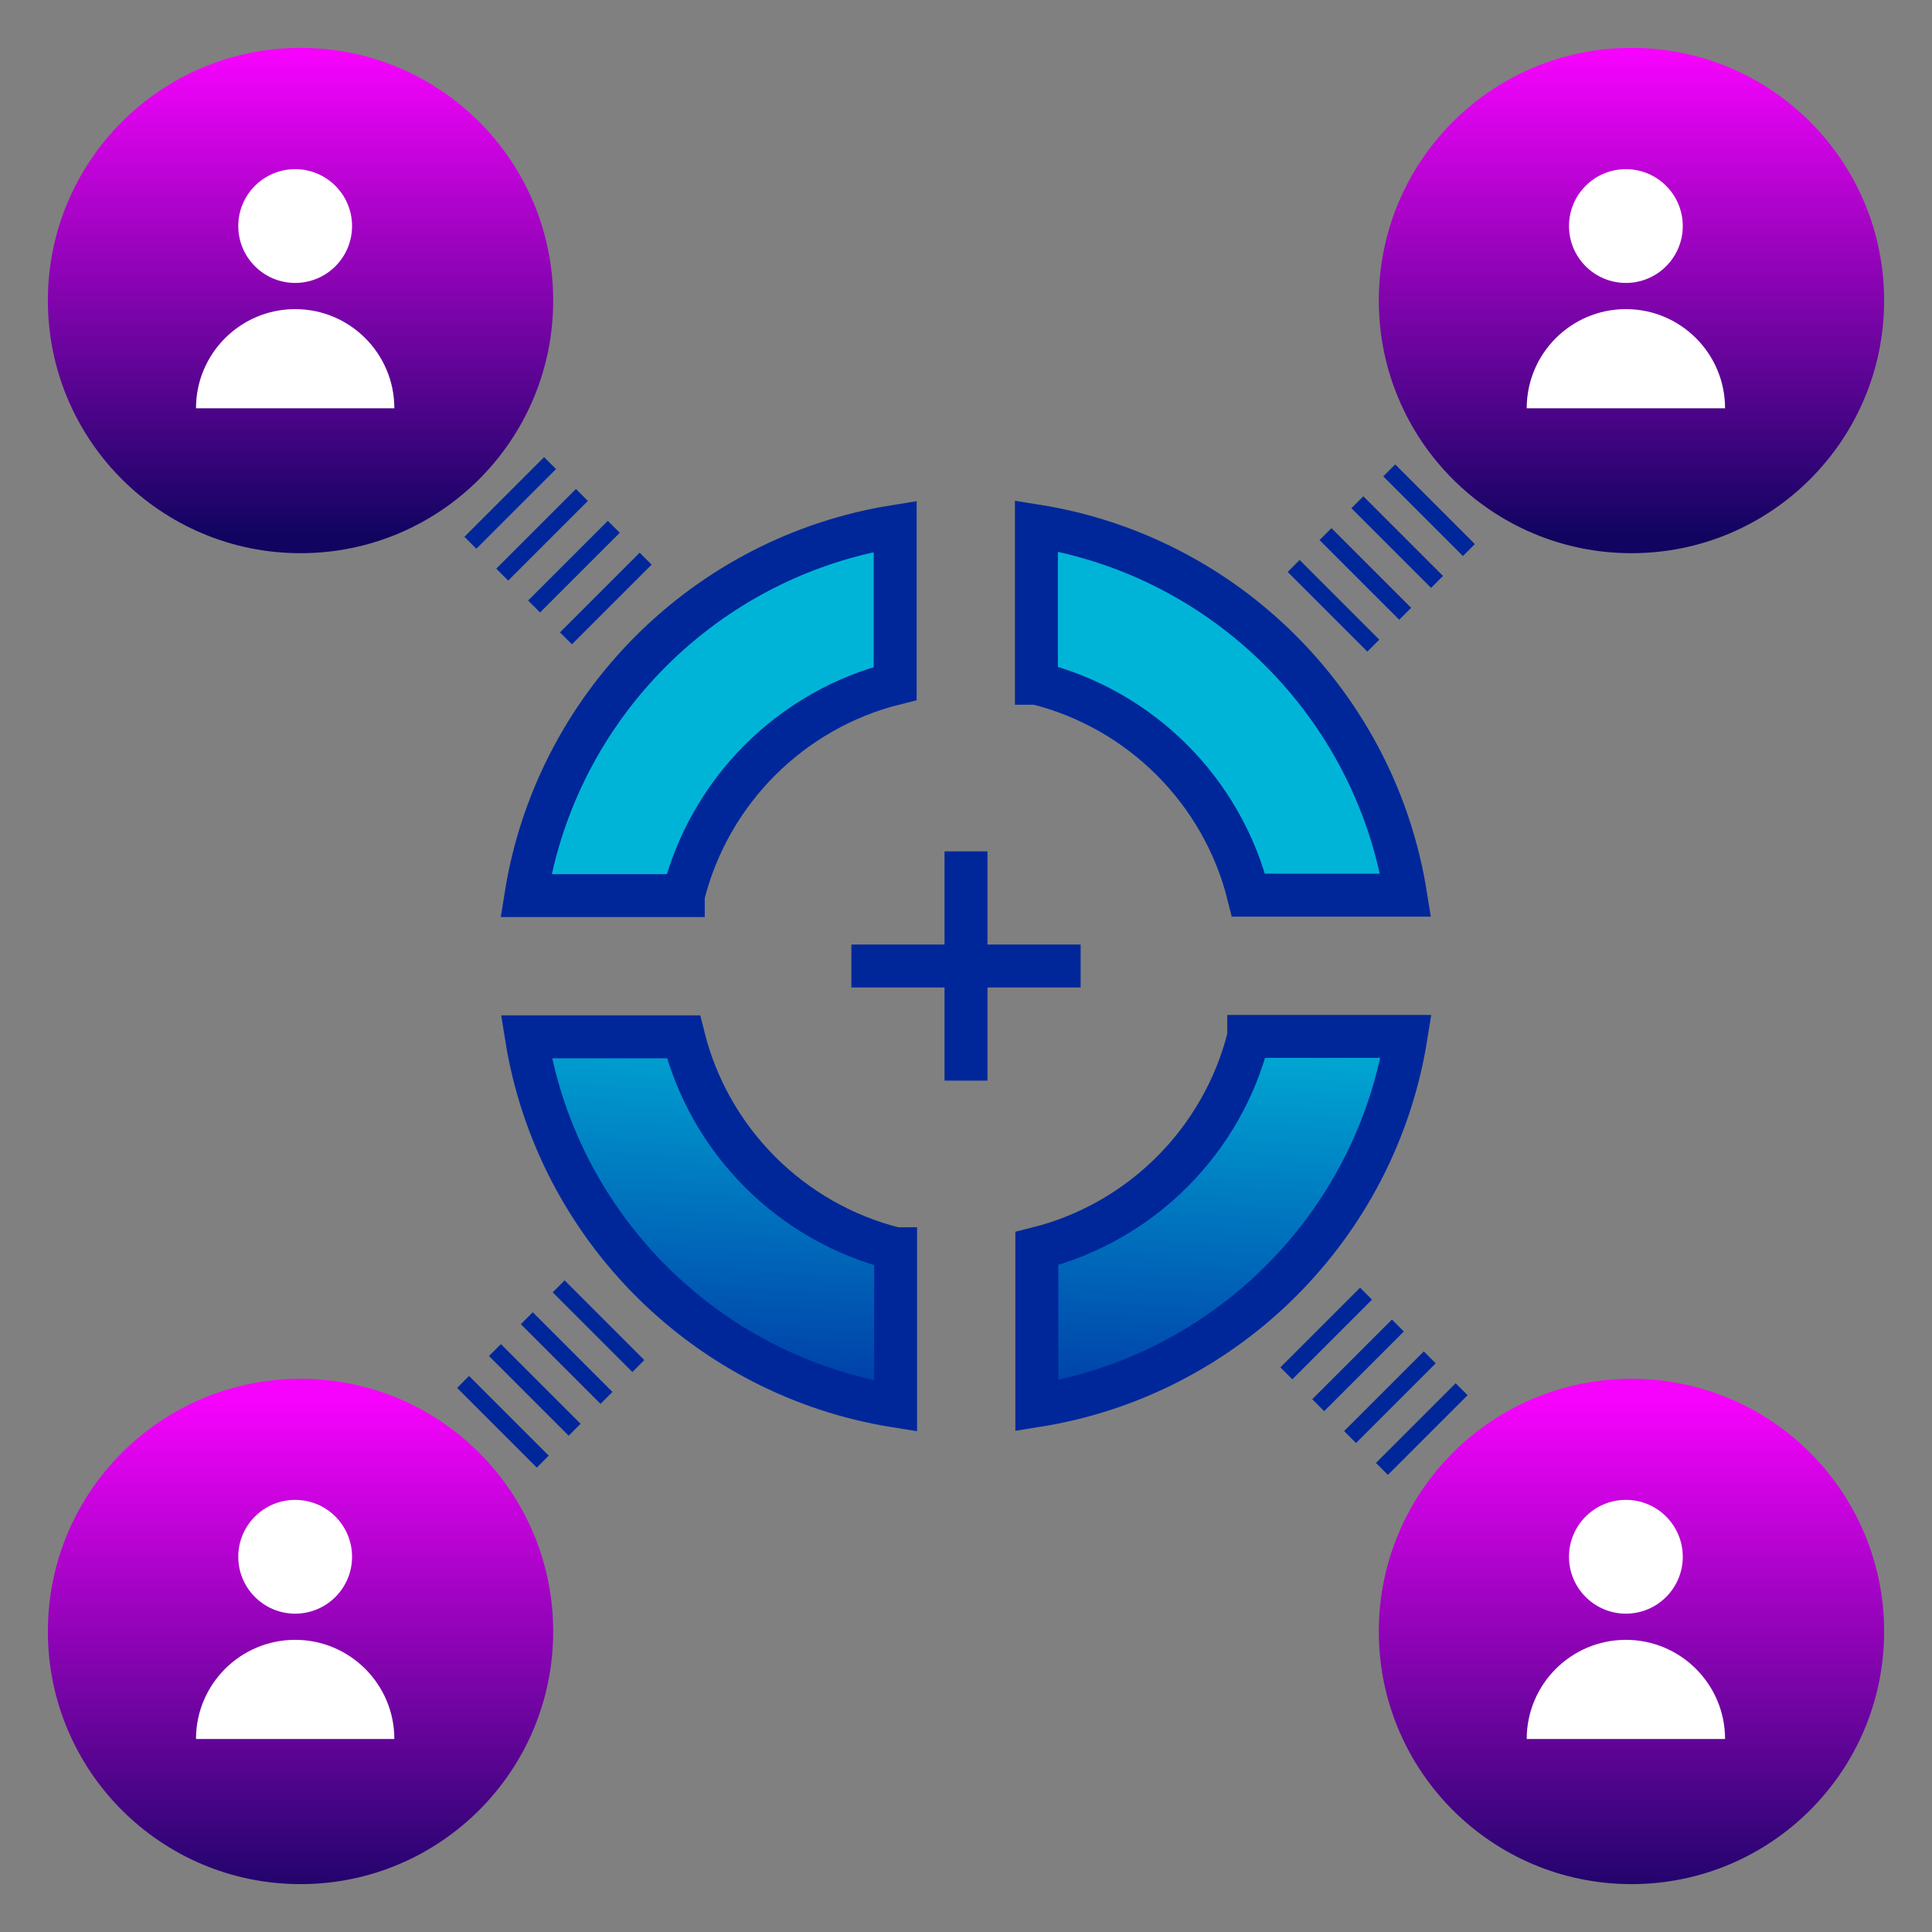
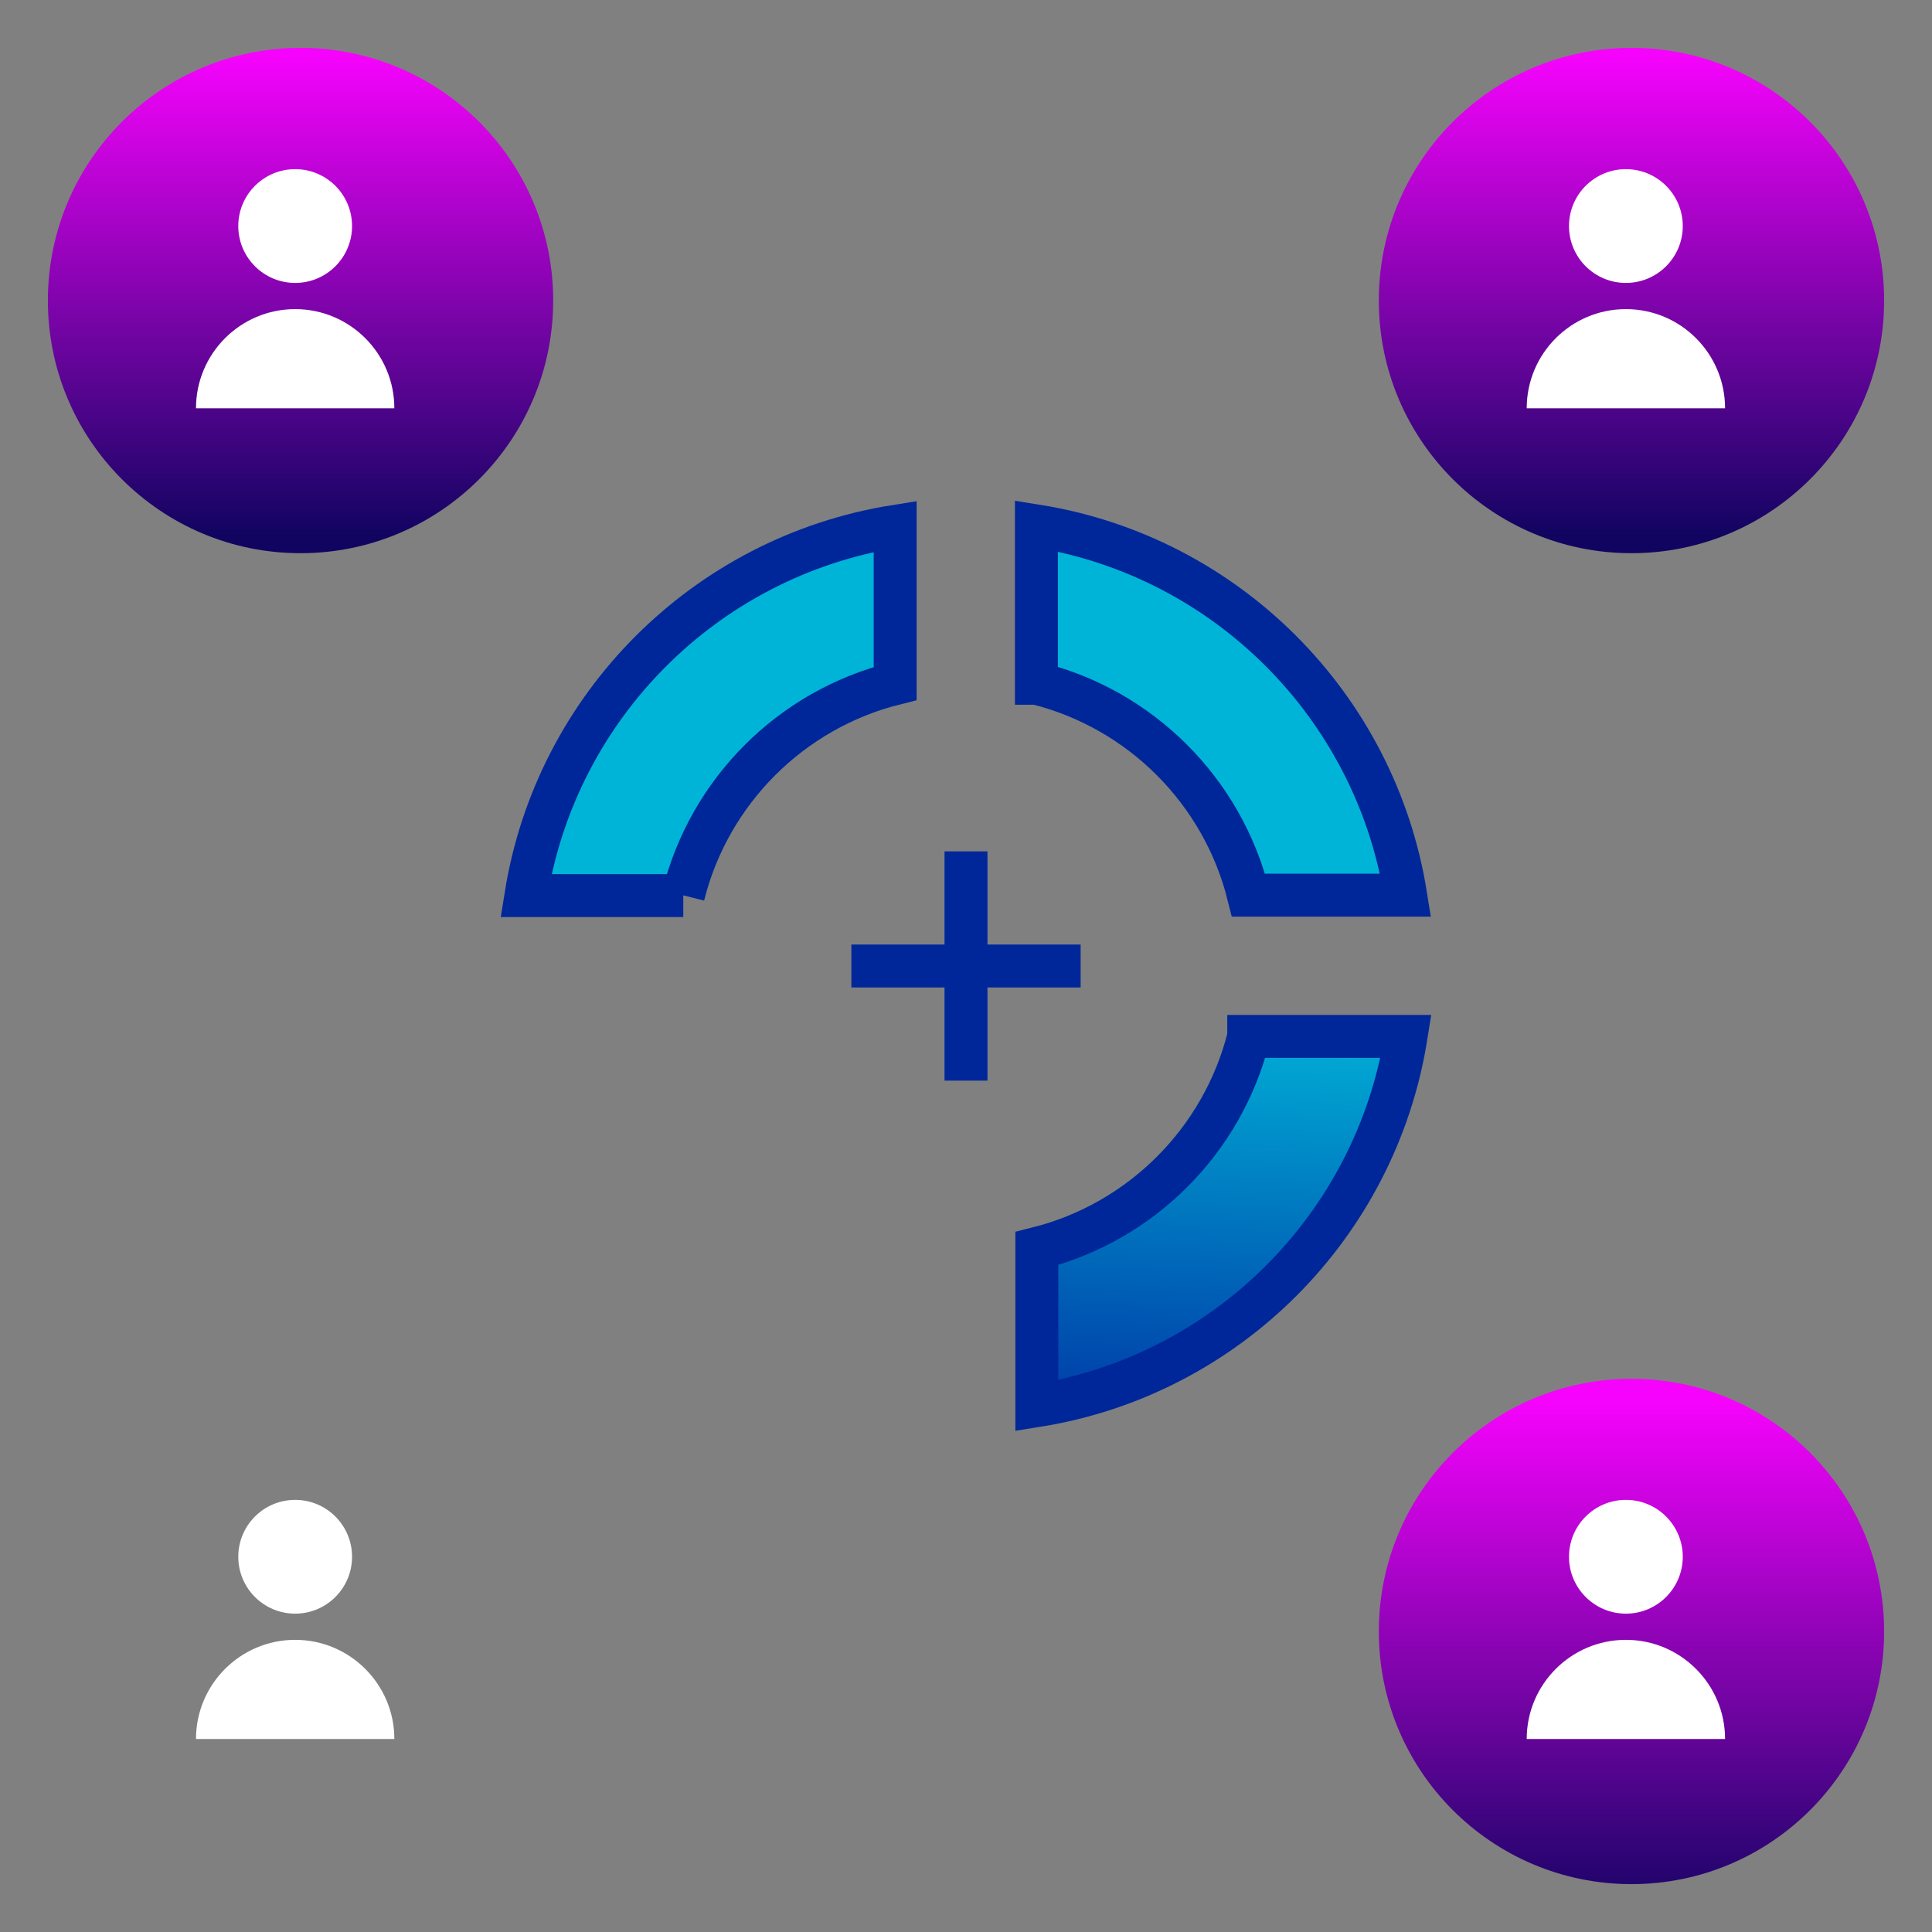
<svg xmlns="http://www.w3.org/2000/svg" xmlns:xlink="http://www.w3.org/1999/xlink" width="90" height="90">
  <rect width="100%" height="100%" fill="#808080" stroke="none" />
  <style>.E{stroke:#00279a}.F{stroke-width:2}</style>
-   <path d="M23.49 23.15l5.63 5.63m37.73-5.29l-5.63 5.63m5.29 37.73l-5.63-5.63m-37.73 5.29l5.63-5.63" fill="none" stroke-width="5.25" stroke-dasharray="0.787,1.312" class="E" />
  <linearGradient id="A" gradientUnits="userSpaceOnUse" x1="55.5" y1="65.481" x2="56.306" y2="46.745">
    <stop offset="0" stop-color="#003ea8" />
    <stop offset="1" stop-color="#00b4d8" />
  </linearGradient>
  <path d="M48.29 31.83c4.85 1.21 8.66 5.02 9.87 9.87h7.32c-1.41-8.83-8.37-15.79-17.2-17.2v7.33z" fill="url(#A)" class="E F" />
  <linearGradient id="B" gradientUnits="userSpaceOnUse" x1="31.916" y1="64.467" x2="32.722" y2="45.731">
    <stop offset="0" stop-color="#003ea8" />
    <stop offset="1" stop-color="#00b4d8" />
  </linearGradient>
-   <path d="M31.83 41.71c1.21-4.85 5.02-8.66 9.87-9.87v-7.32c-8.83 1.41-15.79 8.37-17.2 17.2h7.33z" fill="url(#B)" class="E F" />
+   <path d="M31.83 41.71c1.21-4.85 5.02-8.66 9.87-9.87v-7.32c-8.83 1.41-15.79 8.37-17.2 17.2h7.33" fill="url(#B)" class="E F" />
  <linearGradient id="C" gradientUnits="userSpaceOnUse" x1="56.364" y1="65.518" x2="57.17" y2="46.782">
    <stop offset="0" stop-color="#003ea8" />
    <stop offset="1" stop-color="#00b4d8" />
  </linearGradient>
  <path d="M58.17 48.29c-1.21 4.85-5.02 8.66-9.87 9.87v7.32c8.83-1.41 15.79-8.37 17.2-17.2h-7.33z" fill="url(#C)" class="E F" />
  <linearGradient id="D" gradientUnits="userSpaceOnUse" x1="32.78" y1="64.504" x2="33.586" y2="45.768">
    <stop offset="0" stop-color="#003ea8" />
    <stop offset="1" stop-color="#00b4d8" />
  </linearGradient>
-   <path d="M41.71 58.17c-4.85-1.21-8.66-5.02-9.87-9.87h-7.32c1.41 8.83 8.37 15.79 17.2 17.2v-7.33z" fill="url(#D)" class="E F" />
  <linearGradient id="E" gradientUnits="userSpaceOnUse" x1="14.005" y1="2.613" x2="14.005" y2="25.025">
    <stop offset="0" stop-color="#f503fc" />
    <stop offset="1" stop-color="#100460" />
  </linearGradient>
  <circle cx="14" cy="14" r="11.77" fill="url(#E)" />
  <g fill="#fff">
    <circle cx="13.75" cy="10.53" r="2.65" />
    <use xlink:href="#J" />
  </g>
  <linearGradient id="F" gradientUnits="userSpaceOnUse" x1="75.995" y1="2.613" x2="75.995" y2="25.025">
    <stop offset="0" stop-color="#f503fc" />
    <stop offset="1" stop-color="#100460" />
  </linearGradient>
  <circle cx="76" cy="14" r="11.77" fill="url(#F)" />
  <g fill="#fff">
    <circle cx="75.74" cy="10.53" r="2.65" />
    <use xlink:href="#J" x="61.99" />
  </g>
  <linearGradient id="G" gradientUnits="userSpaceOnUse" x1="14.005" y1="65.32" x2="14.005" y2="89.773">
    <stop offset="0" stop-color="#f503fc" />
    <stop offset="1" stop-color="#100460" />
  </linearGradient>
-   <circle cx="14" cy="76" r="11.77" fill="url(#G)" />
  <g fill="#fff">
    <circle cx="13.75" cy="72.52" r="2.65" />
    <use xlink:href="#J" y="61.99" />
  </g>
  <linearGradient id="H" gradientUnits="userSpaceOnUse" x1="75.995" y1="65.32" x2="75.995" y2="89.773">
    <stop offset="0" stop-color="#f503fc" />
    <stop offset="1" stop-color="#100460" />
  </linearGradient>
  <circle cx="76" cy="76" r="11.77" fill="url(#H)" />
  <g fill="#fff">
    <circle cx="75.74" cy="72.52" r="2.65" />
    <use xlink:href="#J" x="61.99" y="61.99" />
  </g>
  <g fill="none" class="E F">
    <path d="M45 39.66v10.68" />
    <path d="M39.66 45h10.68" />
  </g>
  <defs>
    <path id="J" d="M18.37 19.02c0-2.55-2.07-4.62-4.62-4.62s-4.62 2.07-4.62 4.62h9.24z" />
  </defs>
</svg>